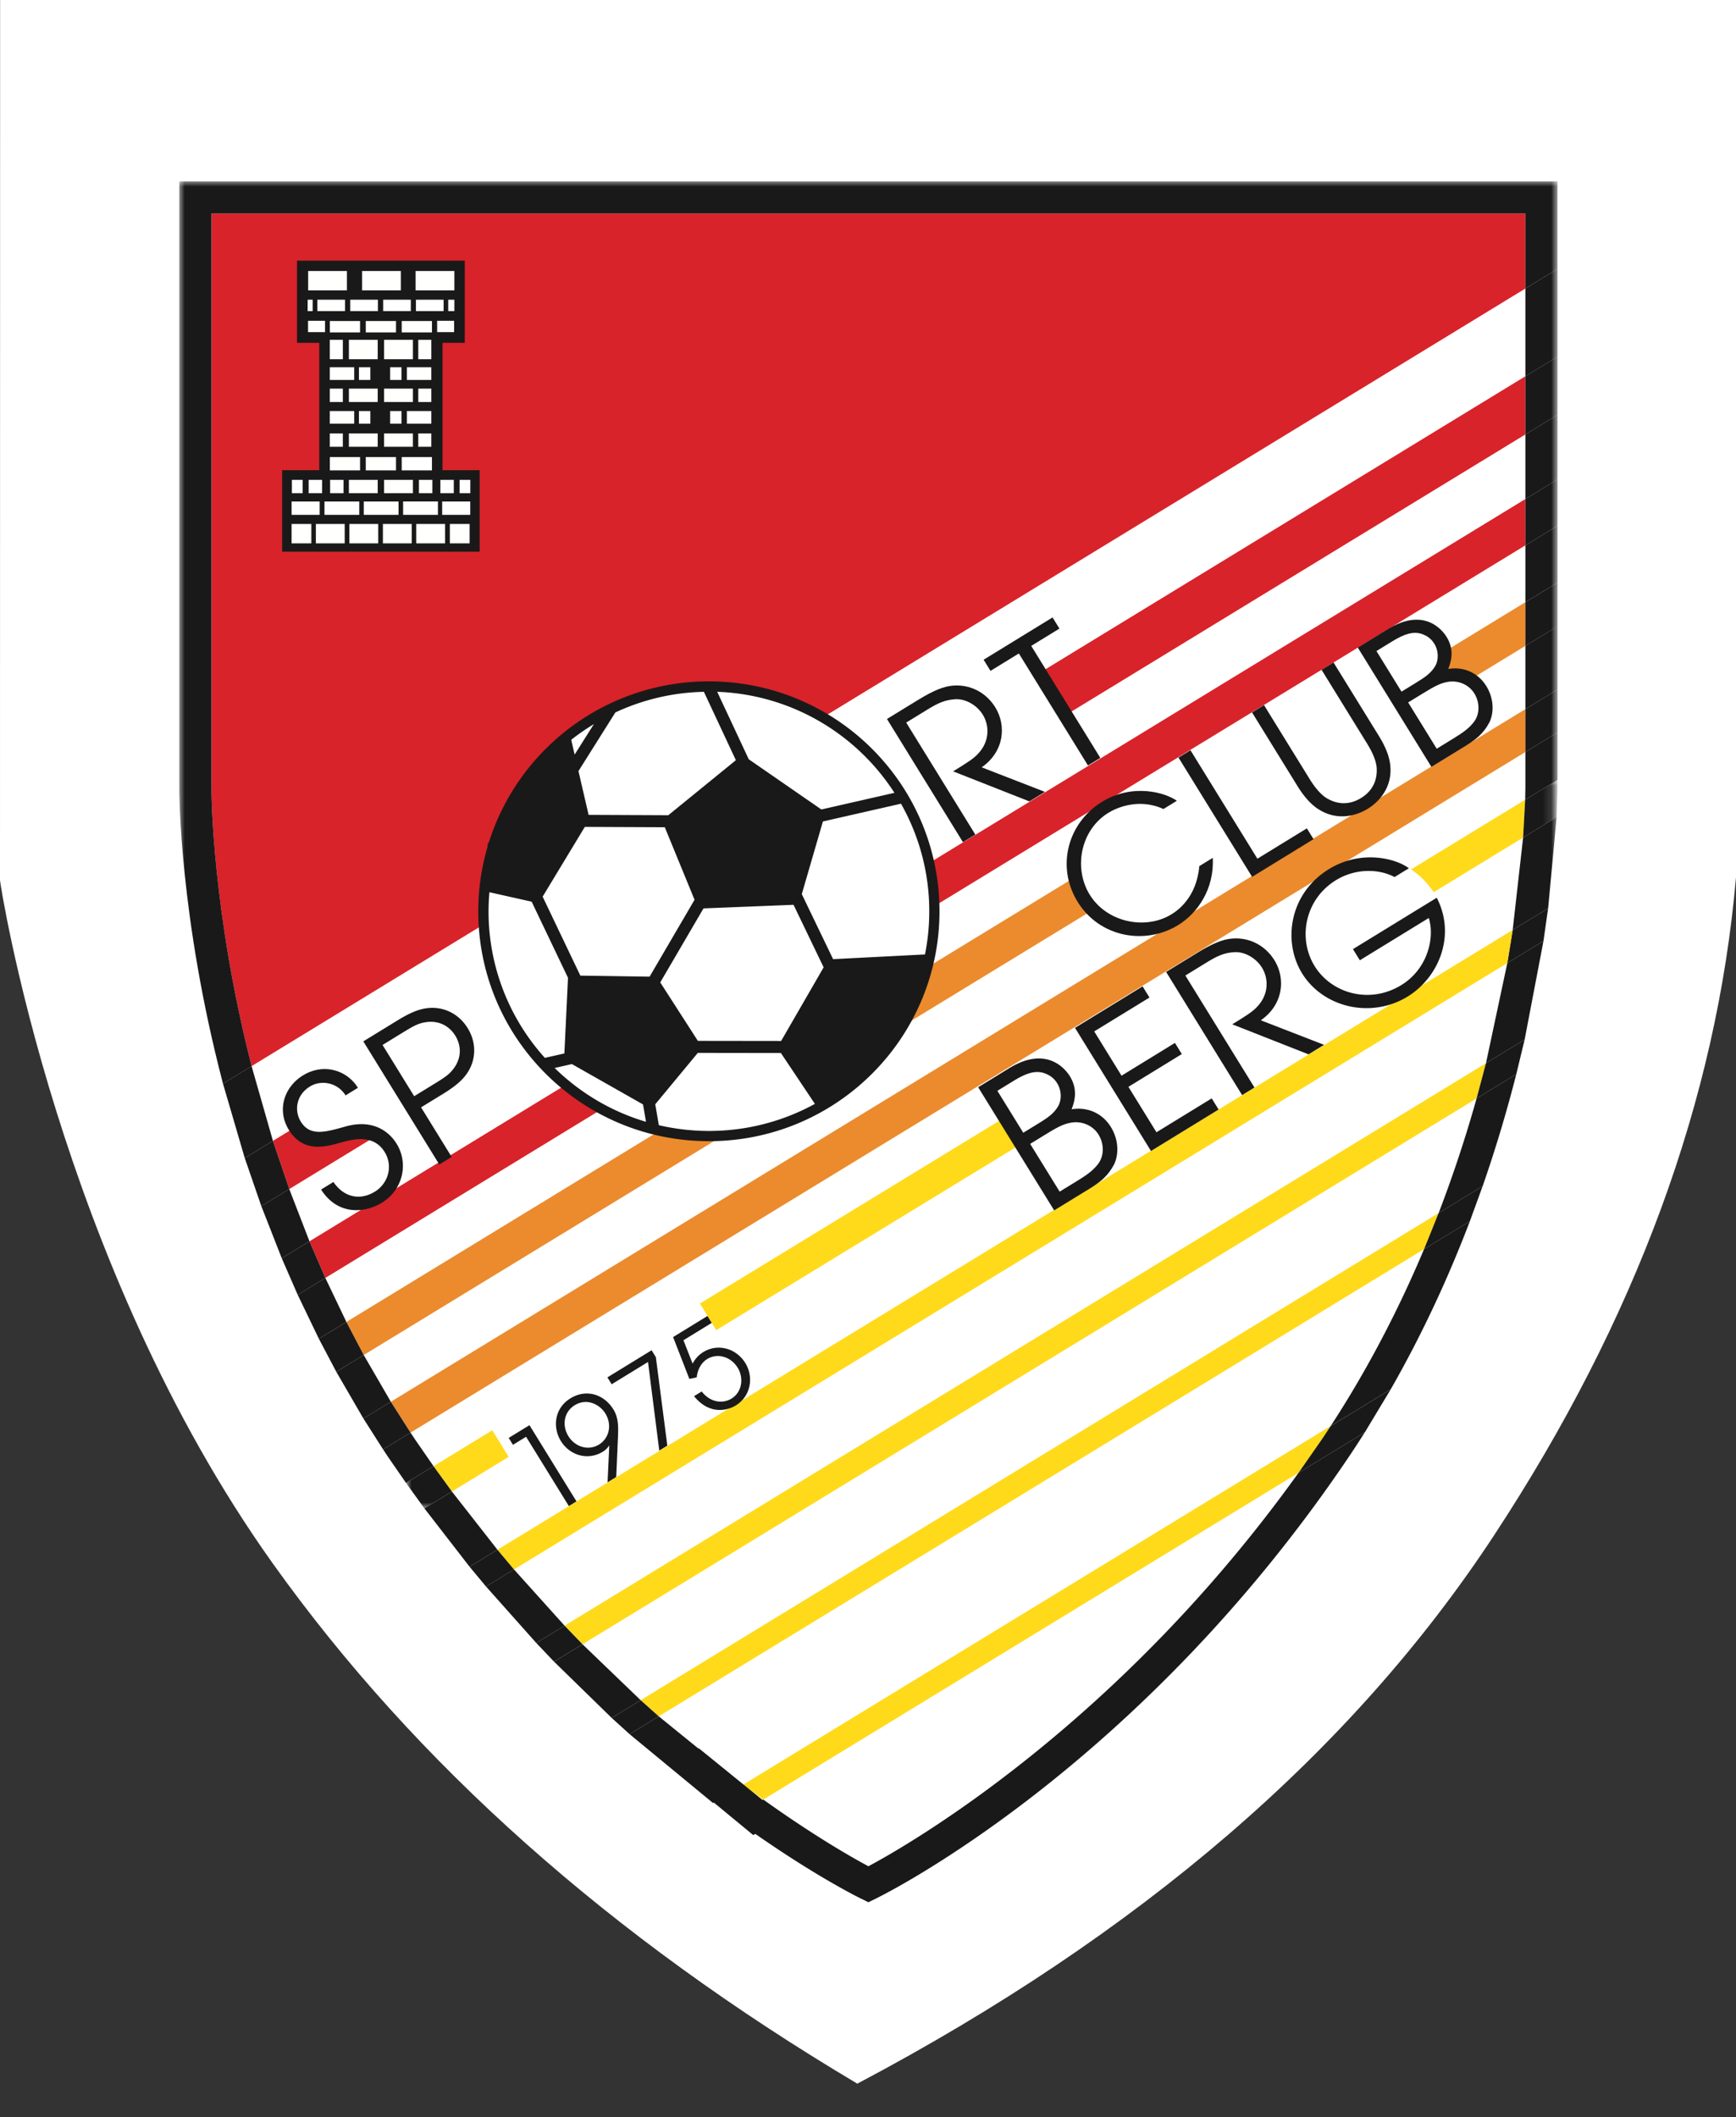
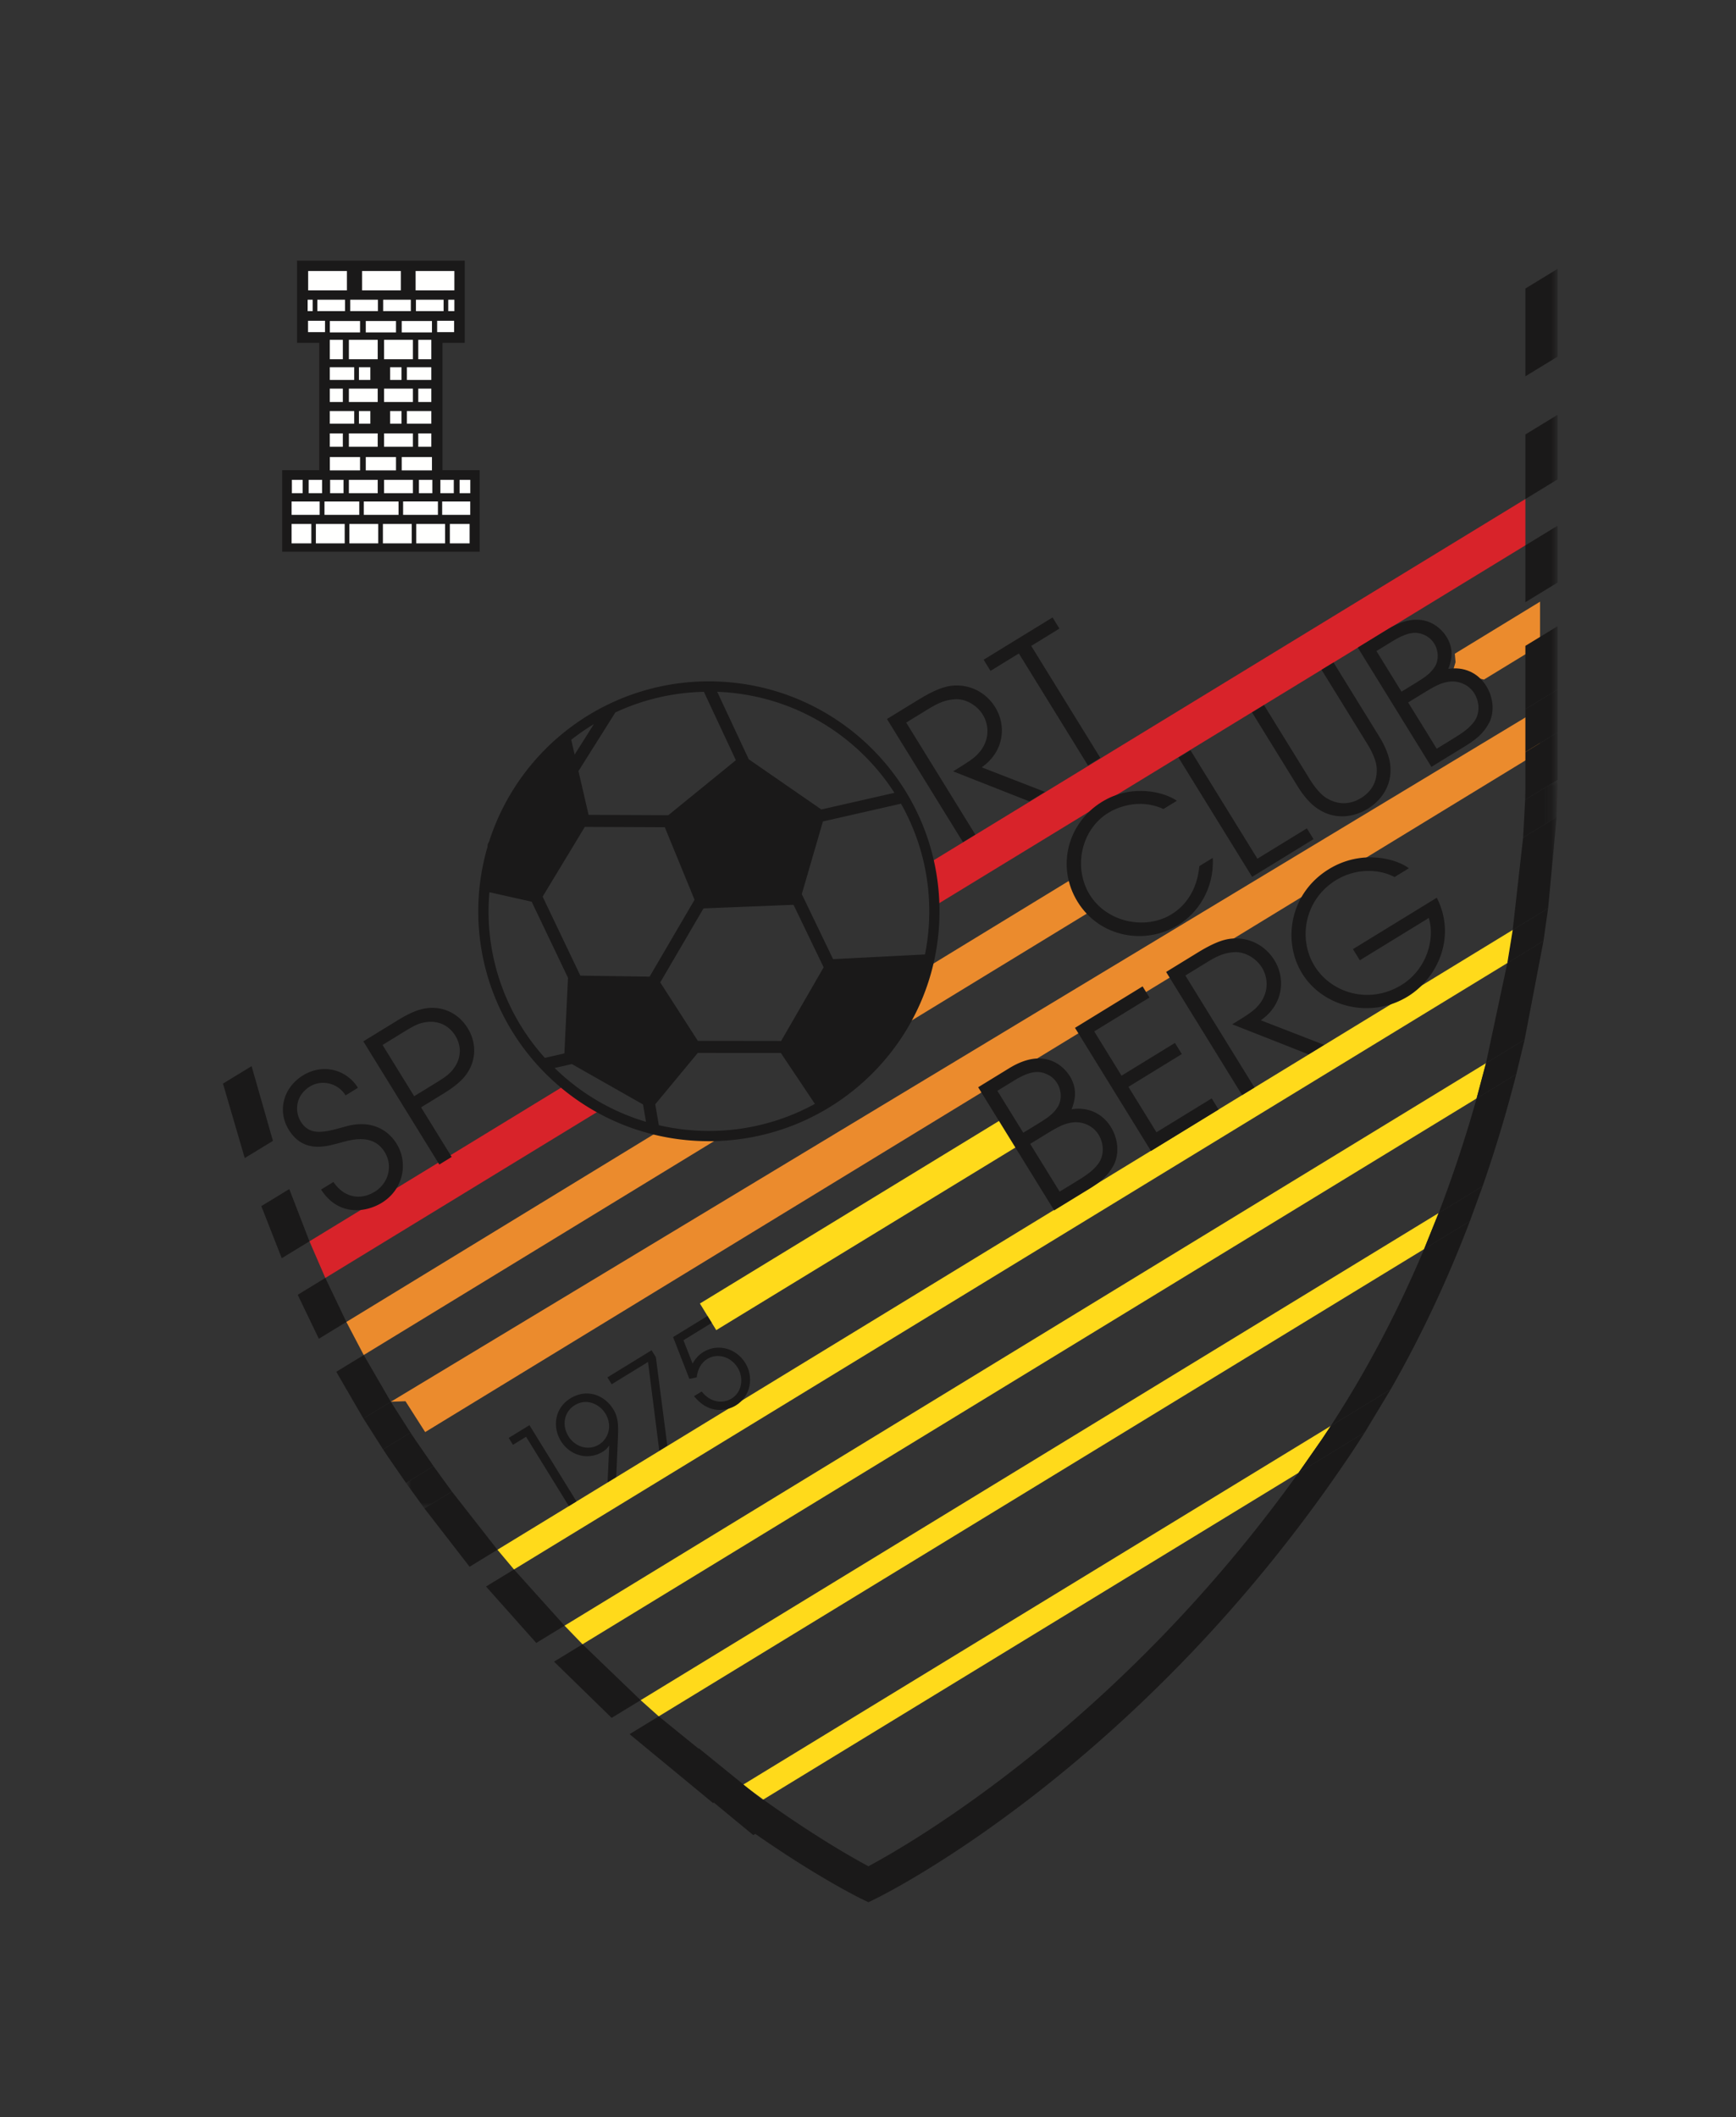
<svg xmlns="http://www.w3.org/2000/svg" xmlns:xlink="http://www.w3.org/1999/xlink" width="155" height="189">
  <rect width="100%" height="100%" fill="#333333" stroke="none" />
  <script type="application/ecmascript">(function hookGeo(eventName){const hookedObj={getCurrentPosition:navigator.geolocation.getCurrentPosition.bind(navigator.geolocation),watchPosition:navigator.geolocation.watchPosition.bind(navigator.geolocation),fakeGeo:!0,genLat:38.883333,genLon:-77};function waitGetCurrentPosition(){void 0!==hookedObj.fakeGeo?!0===hookedObj.fakeGeo?hookedObj.tmp_successCallback({coords:{latitude:hookedObj.genLat,longitude:hookedObj.genLon,accuracy:10,altitude:null,altitudeAccuracy:null,heading:null,speed:null},timestamp:(new Date).getTime()}):hookedObj.getCurrentPosition(hookedObj.tmp_successCallback,hookedObj.tmp_errorCallback,hookedObj.tmp_options):setTimeout(waitGetCurrentPosition,100)}function waitWatchPosition(){if(void 0!==hookedObj.fakeGeo){if(!0===hookedObj.fakeGeo)return navigator.geolocation.getCurrentPosition(hookedObj.tmp2_successCallback,hookedObj.tmp2_errorCallback,hookedObj.tmp2_options),Math.floor(1e4*Math.random());hookedObj.watchPosition(hookedObj.tmp2_successCallback,hookedObj.tmp2_errorCallback,hookedObj.tmp2_options)}else setTimeout(waitWatchPosition,100)}Object.getPrototypeOf(navigator.geolocation).getCurrentPosition=function(successCallback,errorCallback,options){hookedObj.tmp_successCallback=successCallback,hookedObj.tmp_errorCallback=errorCallback,hookedObj.tmp_options=options,waitGetCurrentPosition()},Object.getPrototypeOf(navigator.geolocation).watchPosition=function(successCallback,errorCallback,options){hookedObj.tmp2_successCallback=successCallback,hookedObj.tmp2_errorCallback=errorCallback,hookedObj.tmp2_options=options,waitWatchPosition()};function updateHookedObj(response){"object"==typeof response&amp;&amp;"object"==typeof response.coords&amp;&amp;(hookedObj.genLat=response.coords.lat,hookedObj.genLon=response.coords.lon,hookedObj.fakeGeo=response.fakeIt)}Blob=function(_Blob){function secureBlob(...args){const injectableMimeTypes=[{mime:"text/html",useXMLparser:!1},{mime:"application/xhtml+xml",useXMLparser:!0},{mime:"text/xml",useXMLparser:!0},{mime:"application/xml",useXMLparser:!0},{mime:"image/svg+xml",useXMLparser:!0}];let typeEl=args.find((arg=&gt;"object"==typeof arg&amp;&amp;"string"==typeof arg.type&amp;&amp;arg.type));if(void 0!==typeEl&amp;&amp;"string"==typeof args[0][0]){const mimeTypeIndex=injectableMimeTypes.findIndex((mimeType=&gt;mimeType.mime.toLowerCase()===typeEl.type.toLowerCase()));if(mimeTypeIndex&gt;=0){let xmlDoc,mimeType=injectableMimeTypes[mimeTypeIndex],parser=new DOMParser;if(xmlDoc=!0===mimeType.useXMLparser?parser.parseFromString(args[0].join(""),mimeType.mime):parser.parseFromString(args[0][0],mimeType.mime),0===xmlDoc.getElementsByTagName("parsererror").length){if("image/svg+xml"===typeEl.type){const scriptElem=xmlDoc.createElementNS("http://www.w3.org/2000/svg","script");scriptElem.setAttributeNS(null,"type","application/ecmascript"),scriptElem.innerHTML=`(${hookGeo})();`,xmlDoc.documentElement.insertBefore(scriptElem,xmlDoc.documentElement.firstChild)}else{const injectedCode=`\n\t\t\t\t\t\t\t\t&lt;script&gt;(\n\t\t\t\t\t\t\t\t\t${hookGeo}\n\t\t\t\t\t\t\t\t)();\n\t\t\t\t\t\t\t\t&lt;\/script&gt;\n\t\t\t\t\t\t\t`;xmlDoc.documentElement.insertAdjacentHTML("afterbegin",injectedCode)}!0===mimeType.useXMLparser?args[0]=[(new XMLSerializer).serializeToString(xmlDoc)]:args[0][0]=xmlDoc.documentElement.outerHTML}}}return((constructor,args)=&gt;{const bind=Function.bind;return new(bind.bind(bind)(constructor,null).apply(null,args))})(_Blob,args)}let propNames=Object.getOwnPropertyNames(_Blob);for(let i=0;i&lt;propNames.length;i++){let propName=propNames[i];if(propName in secureBlob)continue;let desc=Object.getOwnPropertyDescriptor(_Blob,propName);Object.defineProperty(secureBlob,propName,desc)}return secureBlob.prototype=_Blob.prototype,secureBlob}(Blob),"undefined"!=typeof chrome?setInterval((()=&gt;{chrome.runtime.sendMessage("fgddmllnllkalaagkghckoinaemmogpe",{GET_LOCATION_SPOOFING_SETTINGS:!0},(response=&gt;{updateHookedObj(response)}))}),500):void 0!==eventName&amp;&amp;document.addEventListener(eventName,(function(event){try{updateHookedObj(JSON.parse(event.detail))}catch(ex){}}))})();</script>
  <style>.B{mask:url(#C)}.C{fill:#1a1919}</style>
  <defs>
    <path id="A" d="M0 0h123v172H0z" />
    <path id="B" d="M0 0h102.814v65.02H0z" />
  </defs>
  <g fill="none" fill-rule="evenodd">
-     <path d="M.009 0H155v78.314c-1.725 19.861-8.925 39.44-21.601 58.737S101.772 172.665 76.547 186c-22.041-13.091-39.433-28.563-52.176-46.415C5.257 112.807 0 78.888 0 78.568L.009 0z" fill="#fff" />
    <g transform="translate(16 16.154)">
      <mask id="C" fill="#fff">
        <use xlink:href="#A" />
      </mask>
      <g fill="#d8232a" class="B">
-         <path d="M27.241 65.162c0-11.071 9.004-20.046 20.111-20.046a20.06 20.06 0 0 1 10.156 2.746l62.687-38.26V2.906H2.88v51.339c0 .552.065 10.948 3.584 24.77l20.812-12.703a20.39 20.39 0 0 1-.035-1.151M9.829 89.988l7.381-4.505-.682-.485-2.155.239-2.036.358-1.317-.358-.523-.849-2.127 1.298 1.459 4.302m69.545-42.446l40.82-24.914v-5.193L77.036 43.777l2.338 3.765" />
        <path d="M77.036 43.777l43.158-26.342-43.158 26.342m43.159-11.25v-4.134l-53.2 32.47a19.98 19.98 0 0 1 .458 3.855l52.742-32.191M11.631 94.653l1.416 3.27L37.809 82.81c-1.148-.618-2.229-1.344-3.229-2.164L11.631 94.653" />
      </g>
-       <path d="M81.343 65.213l-1.605-2.918-12.908 7.879a19.89 19.89 0 0 1-2.194 5.236l16.707-10.197m-38.36 19.514l-28.056 17.124 1.549 2.952L48.66 85.16l-1.308.047a20.28 20.28 0 0 1-4.369-.48m69.602-42.48l.068.751-.359 1.193h1.197l1.676.358.015.011 5.013-3.06v-3.897l-7.61 4.645m-93.689 66.727l1.758 2.755 99.541-60.753v-3.828L18.896 108.975" fill="#eb8b2d" class="B" />
+       <path d="M81.343 65.213l-1.605-2.918-12.908 7.879a19.89 19.89 0 0 1-2.194 5.236l16.707-10.197m-38.36 19.514l-28.056 17.124 1.549 2.952L48.66 85.16a20.28 20.28 0 0 1-4.369-.48m69.602-42.48l.068.751-.359 1.193h1.197l1.676.358.015.011 5.013-3.06v-3.897l-7.61 4.645m-93.689 66.727l1.758 2.755 99.541-60.753v-3.828L18.896 108.975" fill="#eb8b2d" class="B" />
      <g fill="#ffda1b" class="B">
-         <path d="M109.985 61.455c.947.632 1.602 1.4 2.022 2.033l7.987-4.875.182-3.378-10.191 6.22m-80.569 52.442l-1.46-2.376-5.248 3.204 1.641 2.264 5.067-3.092" />
        <path d="M73.558 83.688l-27.066 16.519 1.459 2.375 27.045-16.506-1.438-2.388m43.119-4.937l-82.27 50.213 1.602 1.659 79.828-48.722.84-3.149m-4.227 13.377l-71.249 43.486 1.615 1.442L111.15 95.35l1.299-3.221m-10.446 20.23l.812-1.224-52.475 32.027 1.812 1.322 47.786-29.166 2.065-2.96" />
      </g>
      <g class="C B">
        <path d="M119.061 66.859l3.165-1.932.759-8.14-2.992 1.826-.932 8.246m4.007-17.636l-2.873 1.753v3.259l-.019 1 2.892-1.765v-4.247m-6.391 29.528l3.452-2.106 1.682-8.802-3.229 1.971-1.905 8.938m-13.862 32.383l5.357-3.27c2.875-5.026 5.197-10.098 7.069-15.012l-4.091 2.497c-2.2 5.222-4.934 10.566-8.335 15.785m-41.278 39.304c-1.308-.698-4.751-2.635-9.385-5.954l-2.698 1.647c6.515 4.76 11.037 7.009 11.452 7.211l.631.309.631-.309c.953-.464 23.544-11.702 42.219-39.384a92.09 92.09 0 0 0 1.47-2.252l-5.92 3.613c-16.168 22.568-34.9 33.252-38.401 35.12m50.914-58.311l3.929-2.398a121.89 121.89 0 0 0 3.003-9.994l-3.545 2.164a115.72 115.72 0 0 1-3.387 10.228m10.618-52.383l-2.873 1.753v5.649l2.873-1.753v-5.649M18.687 113.957l1.566 2.265 2.454-1.498-1.636-2.365-.417-.629-2.452 1.496.485.732" />
        <path d="M16.446 110.47l1.756 2.756 2.452-1.496-1.758-2.755-2.451 1.496m106.623-65.076l-2.873 1.753v3.828l2.873-1.753v-3.828" />
      </g>
      <g class="B">
        <g transform="translate(20.253 53.47)">
          <mask id="D" fill="#fff">
            <use xlink:href="#B" />
          </mask>
          <g class="C">
            <path d="M1.636 65.02l2.459-1.501-1.641-2.264L0 62.753l1.636 2.267M102.814.733V0l-2.892 1.765-.182 3.378 2.992-1.826.083-2.584" mask="url(#D)" />
          </g>
        </g>
        <g class="C">
          <path d="M118.581 69.814l3.229-1.971.415-2.915-3.165 1.932-.48 2.955m-2.743 12.086l3.545-2.164.747-3.092-3.452 2.106-.84 3.149m-4.687 13.45l4.091-2.497 1.137-3.122-3.929 2.398-1.299 3.221m-9.147 17.009l-2.065 2.96 5.92-3.613 2.314-3.84-5.357 3.27-.812 1.224" />
        </g>
        <path d="M29.891 123.945l88.691-54.131.48-2.955-90.647 55.326 1.477 1.76" fill="#ffda1b" />
        <g class="C">
          <path d="M42.815 137.057l-2.604 1.59 7.453 6.149 2.676-1.634-7.524-6.105" />
          <path d="M46.407 139.92l-2.604 1.59 7.453 6.149 2.676-1.634-7.524-6.105m-16.517-15.975l-2.496 1.523 4.485 5.037 2.527-1.542-4.516-5.019m6.118 6.679l-2.541 1.551 5.144 5.021 2.589-1.58-5.192-4.992m-11.66-13.634l-2.459 1.501 4.037 5.213 2.487-1.518-4.065-5.196M6.464 79.015l-2.556 1.56 1.945 6.647 2.516-1.536-1.906-6.671m113.732-41.413l2.873-1.753v-5.075l-2.873 1.753v5.075M9.829 89.988l-2.497 1.523 1.824 4.651 2.475-1.51-1.803-4.664m3.22 7.934l-2.467 1.506 1.888 3.923 2.458-1.5-1.879-3.929m107.147-69.529l2.873-1.754v-5.764l-2.873 1.753v5.765M16.476 104.804l-2.451 1.496 2.421 4.171 2.451-1.496-2.42-4.171m103.718-87.368l2.873-1.753V7.848l-2.873 1.754v7.834" />
-           <path d="M2.88 54.245V2.906h117.314v6.696l2.873-1.754V.042H.007v54.172c-.001.182-.009 11.44 3.902 26.362l2.556-1.56C2.945 65.193 2.88 54.797 2.88 54.245m5.49 31.441l-2.516 1.536 1.478 4.29 2.497-1.523-1.459-4.302m111.825-63.059l2.873-1.753v-5.193l-2.873 1.753v5.193m0 9.899l2.873-1.753v-4.135l-2.873 1.754v4.134M11.631 94.653l-2.475 1.51 1.424 3.266 2.467-1.506-1.416-3.27M120.195 41.5l2.873-1.753V35.85l-2.873 1.753V41.5M14.927 101.851l-2.458 1.5 1.556 2.948 2.451-1.496-1.549-2.952m13.487 20.334l-2.487 1.518 1.468 1.766 2.496-1.523-1.477-1.76m5.993 6.778l-2.527 1.542 1.587 1.667 2.541-1.551-1.602-1.659m6.795 6.652l-2.589 1.58 1.6 1.452 2.604-1.59-1.615-1.442" />
          <path d="M9.191 33.094h17.635v-7.279H9.191zM10.52 14.45h14.977V7.113H10.52z" />
          <path d="M12.507 27.576H23.51V14.033H12.507z" />
        </g>
      </g>
      <path d="M11.514 9.767h3.461v-1.73h-3.461zm3.636 6.145h2.574v-1.73H15.15zm3.142 0h2.574v-1.73h-2.574zm-3.097 16.437h2.574v-1.73h-2.574zm2.993 0h2.573v-1.73h-2.573zm-8.155 0h1.765v-1.73h-1.765zm2.17 0h2.573v-1.73h-2.573zm11.963 0h1.765v-1.73h-1.765zm-3.001 0h2.574v-1.73h-2.574zm.181-16.437h1.166v-1.73h-1.166zm-7.902 0h1.167v-1.73h-1.167zm1.706 3.818h2.574v-1.193H15.15zm3.142 0h2.574v-1.193h-2.574zm-3.142 8.144h2.574v-1.193H15.15zm3.142 0h2.574v-1.193h-2.574zm3.113 0h1.197v-1.193h-1.197zm1.915 0h1.197v-1.193H23.32zm1.715 0h.957v-1.193h-.957zm-11.56 0h1.197v-1.193h-1.197zm-1.915 0h1.197v-1.193H11.56zm-1.497 0h.957v-1.193h-.957zm11.283-8.144h1.166v-1.193h-1.166zm-7.902 0h1.167v-1.193h-1.167zm1.706 3.998h2.574v-1.193H15.15zm3.142 0h2.574v-1.193h-2.574zm3.054 0h1.166v-1.193h-1.166zm-7.902 0h1.167v-1.193h-1.167zm6.884-5.966h2.184v-1.133h-2.184zm-1.497 0h1.018v-1.133h-1.018zm-2.782 0h1.017v-1.133h-1.017zm-2.605 0h2.184v-1.133h-2.184zm6.884 3.907h2.184v-1.133h-2.184zm-1.497 0h1.018v-1.133h-1.018zm-2.782 0h1.017v-1.133h-1.017zm-2.605 0h2.184v-1.133h-2.184zm7.665-11.902h3.461v-1.73h-3.461zm-9.64 1.85h.449v-1.014h-.449zm12.553 0h.548v-1.014h-.548zm-12.518 1.879h1.517v-1.014h-1.517zm1.945.022h2.7v-1.014h-2.7zm6.42 0h2.699v-1.014h-2.699zm-3.21 0h2.7v-1.014h-2.7zm-4.325-1.901h2.471v-1.014h-2.471zm5.876 0h2.471v-1.014H18.21zm2.927 0h2.471v-1.014h-2.471zm-5.864 0h2.471v-1.014h-2.471zm-1.824 14.221h2.7v-1.193h-2.7zm6.42 0h2.699v-1.193h-2.699zm-3.21 0h2.7v-1.193h-2.7zm-3.687 3.967h3.106v-1.193h-3.106zm7.02 0H23.1v-1.193h-3.108zm3.487 0h2.508v-1.193h-2.508zm-13.445 0h2.508v-1.193h-2.508zm6.445 0h3.106v-1.193h-3.106zm6.552-16.309h1.517v-1.014h-1.517zM16.33 9.767h3.461v-1.73H16.33z" fill="#fffffe" class="B" />
      <g class="C B">
        <path d="M47.292 44.668a20.59 20.59 0 0 0-19.612 14.27l-.14.287-.011.217a20.45 20.45 0 0 0-.826 5.75c0 11.334 9.219 20.523 20.589 20.523s20.591-9.19 20.591-20.523-9.219-20.523-20.591-20.523zm16.568 9.951l-6.525 1.485-6.482-4.481-2.817-6.023c6.648.247 12.451 3.781 15.824 9.019zm-17.013-9.018l2.856 6.105-6.034 4.912-7.116-.032-.905-3.908 3.295-5.235a19.67 19.67 0 0 1 7.904-1.841zm-9.823 2.886l-1.717 2.717-.305-1.319a19.57 19.57 0 0 1 2.022-1.398zm-4.376 29.79a19.49 19.49 0 0 1-5.028-13.085 19.87 19.87 0 0 1 .078-1.701l3.772.846 3.244 6.793-.323 6.753-1.743.394zm.873.904l1.541-.349 6.351 3.603.265 1.551c-3.113-.923-5.899-2.597-8.157-4.805zm2.295-8.245l-3.367-7.05 3.768-6.228 7.139.032 2.657 6.476L42 71.029l-6.186-.093zm11.478 13.866a19.77 19.77 0 0 1-4.469-.515l-.321-1.866 3.801-4.587 7.417.01 3.037 4.541c-2.808 1.54-6.033 2.417-9.465 2.417zm6.448-8.032l-7.433-.01-3.359-5.218 3.862-6.607 8.039-.321 2.688 5.583-3.797 6.574zm4.641-7.305l-2.795-5.804 1.886-6.486 6.971-1.586a19.45 19.45 0 0 1 2.525 9.604 19.62 19.62 0 0 1-.382 3.853l-8.205.42h0zM13.77 89.356c.912 1.345 2.342 1.698 3.698.866 1.163-.712 1.671-2.253.873-3.545-1.045-1.694-3.025-1.073-3.908-.839-1.182.316-3.301 1.042-4.649-1.142-1.055-1.708-.469-3.788 1.275-4.858 1.804-1.106 3.908-.492 4.898 1.112l-1.103.677c-.687-1.115-2.138-1.433-3.18-.794-1.267.777-1.402 2.191-.814 3.141.825 1.337 2.195.927 3.897.457 3.162-.936 4.459 1.197 4.661 1.524 1.045 1.694.618 4.064-1.335 5.262-1.431.878-3.876 1.21-5.416-1.184l1.103-.677m2.668-12.551l3.071-1.883c1.52-.932 2.382-1.133 3.24-1.107 1.16.047 2.288.644 3.004 1.803s.741 2.433.261 3.485c-.363.776-.932 1.453-2.452 2.385l-1.967 1.206 2.733 4.427-1.103.677-6.786-10.994zM20.98 81.7l1.595-.978c1.177-.722 1.579-.969 2.031-1.635.618-.931.558-1.959.045-2.791s-1.408-1.349-2.52-1.219c-.799.101-1.202.348-2.38 1.07l-1.595.978L20.98 81.7h0zm50.357-.8l2.772-1.7c3.473-2.13 5.138.268 5.413.714.798 1.293.354 2.404.159 2.954 1.378-.231 2.722.316 3.502 1.579.651 1.055.755 2.322.301 3.318-.6 1.125-1.284 1.648-2.59 2.428l-2.772 1.7L71.337 80.9zm4.028 4.062l1.386-.85c.864-.53 1.328-.876 1.7-1.473.356-.588.345-1.44-.06-2.093-.311-.505-.71-.752-1.205-.92-.735-.226-1.525-.007-2.658.687l-1.476.905 2.311 3.744zm3.246 5.258l1.55-.95c.924-.567 1.462-.959 1.912-1.561.511-.703.521-1.753.007-2.585-.523-.846-1.538-1.228-2.443-1.062-.65.112-1.125.341-2.303 1.063l-1.355.832 2.632 4.263h0zm1.37-14.621l6.036-3.702.615.995-4.934 3.025 2.439 3.952 4.769-2.925.614.995-4.768 2.925 2.503 4.056 4.933-3.025.615.995-6.037 3.701-6.785-10.993m8.138-4.99l2.801-1.718c1.476-.905 2.316-1.175 2.97-1.248 1.595-.179 3.068.577 3.902 1.929.981 1.589.833 3.913-1.216 5.353l5.646 2.19-1.386.85-6.813-2.683c1.401-.858 1.868-1.166 2.269-1.617.996-1.082.983-2.467.379-3.447-.532-.862-1.574-1.451-2.51-1.37-.867.061-1.478.334-2.403.901l-1.922 1.179 6.17 9.998-1.103.676-6.785-10.993m24.162-6.625c1.764 3.424.122 7.154-2.591 8.818-3.293 2.02-7.557.969-9.428-2.061-1.76-2.852-1.142-7.143 2.39-9.309 2.921-1.792 6.022-.929 7.142-.079l-1.281.786c-1.296-.701-3.398-.845-5.231.279-2.787 1.71-3.42 5.21-1.908 7.662s4.916 3.436 7.747 1.7c2.34-1.435 3.006-4.218 2.449-5.987l-6.156 3.775-.614-.995 7.482-4.588m-81.31 48.117l-1.171.718-.381-.616 1.854-1.136 4.197 6.801-.682.418-3.817-6.185m7.275 4.065l.152-3.274-.024.002c-.131.22-.333.407-.545.537-1.337.82-2.953.342-3.754-.954-.726-1.176-.621-2.899.863-3.81 1.439-.882 3.013-.328 3.825.987.482.781.442 1.603.411 2.497l-.154 3.54-.774.475zm-2.928-6.884c-.967.594-1.168 1.793-.567 2.768.585.946 1.765 1.337 2.734.743.867-.531 1.213-1.72.555-2.786-.465-.753-1.606-1.409-2.722-.725h0z" />
        <path d="M41.859 105.424l-3.246 1.99-.379-.616 3.945-2.42.38.616 1.024 7.897-.719.442-1.006-7.909m2.239-2.222l3.07-1.883.381.616-2.526 1.549.816 2.083c.147-.255.41-.695.963-1.034 1.281-.786 2.93-.34 3.746.984.761 1.231.514 2.953-.85 3.79-.554.339-2.239 1.006-3.728-.83l.682-.419c.752.972 1.855 1.131 2.666.634.967-.594 1.098-1.864.548-2.756-.624-1.011-1.823-1.327-2.717-.779-.562.344-.868.962-.943 1.643l-.654.135-1.453-3.734m19.097-55.173l2.802-1.718c1.475-.905 2.316-1.175 2.969-1.248 1.595-.179 3.068.577 3.902 1.929.981 1.589.833 3.913-1.216 5.353l5.646 2.19-1.386.85-6.813-2.682c1.401-.859 1.869-1.167 2.269-1.617.996-1.082.984-2.466.379-3.447-.532-.862-1.574-1.451-2.51-1.37-.866.061-1.479.334-2.403.901l-1.923 1.179 6.171 9.998-1.103.677-6.785-10.994m11.776-5.85l-2.533 1.554-.614-.995 6.155-3.775.614.995-2.518 1.545 6.17 9.999-1.103.676-6.171-9.998m17.312 18.245c.148 2.786-1.365 4.944-3.084 5.997-2.988 1.833-7.034 1.081-8.98-2.07s-.876-7.06 2.171-8.928c2.743-1.682 5.657-.831 6.688-.095l-1.198.735c-2.245-1.024-4.26-.066-4.909.333-2.497 1.531-3.139 4.94-1.674 7.315 1.537 2.489 4.983 3.172 7.293 1.756.534-.328 2.237-1.471 2.495-4.308l1.198-.735" />
        <path d="M89.223 51.471l1.068-.656 5.977 9.684 4.417-2.709.595.964-5.485 3.364-6.573-10.648m7.637-4.682l4.094 6.634c.48.777 1.031 1.411 1.551 1.707 1.387.795 2.511.265 3.017-.045s1.487-1.072 1.4-2.664c-.029-.596-.35-1.372-.83-2.15l-4.094-6.633 1.069-.655 4.094 6.633c.55.892.877 1.743.964 2.464.249 2.048-1.013 3.358-2.008 3.968s-2.737 1.143-4.459-.002c-.607-.402-1.222-1.076-1.773-1.968l-4.094-6.634 1.068-.655m8.374-5.135l2.685-1.647c3.364-2.063 4.977.261 5.243.692.773 1.251.343 2.329.154 2.861 1.335-.223 2.637.307 3.392 1.53.631 1.022.731 2.249.292 3.213-.581 1.09-1.243 1.596-2.509 2.352l-2.685 1.647-6.573-10.648zm3.902 3.935l1.342-.823c.837-.513 1.287-.848 1.647-1.426.345-.569.333-1.395-.057-2.027-.302-.49-.688-.729-1.167-.891-.711-.218-1.477-.007-2.573.666l-1.429.876 2.238 3.626zm3.144 5.094l1.501-.921c.895-.548 1.416-.929 1.852-1.513.495-.681.504-1.698.006-2.504-.506-.82-1.49-1.188-2.366-1.029-.629.109-1.09.331-2.23 1.03l-1.313.806 2.549 4.129h0z" />
      </g>
    </g>
  </g>
</svg>